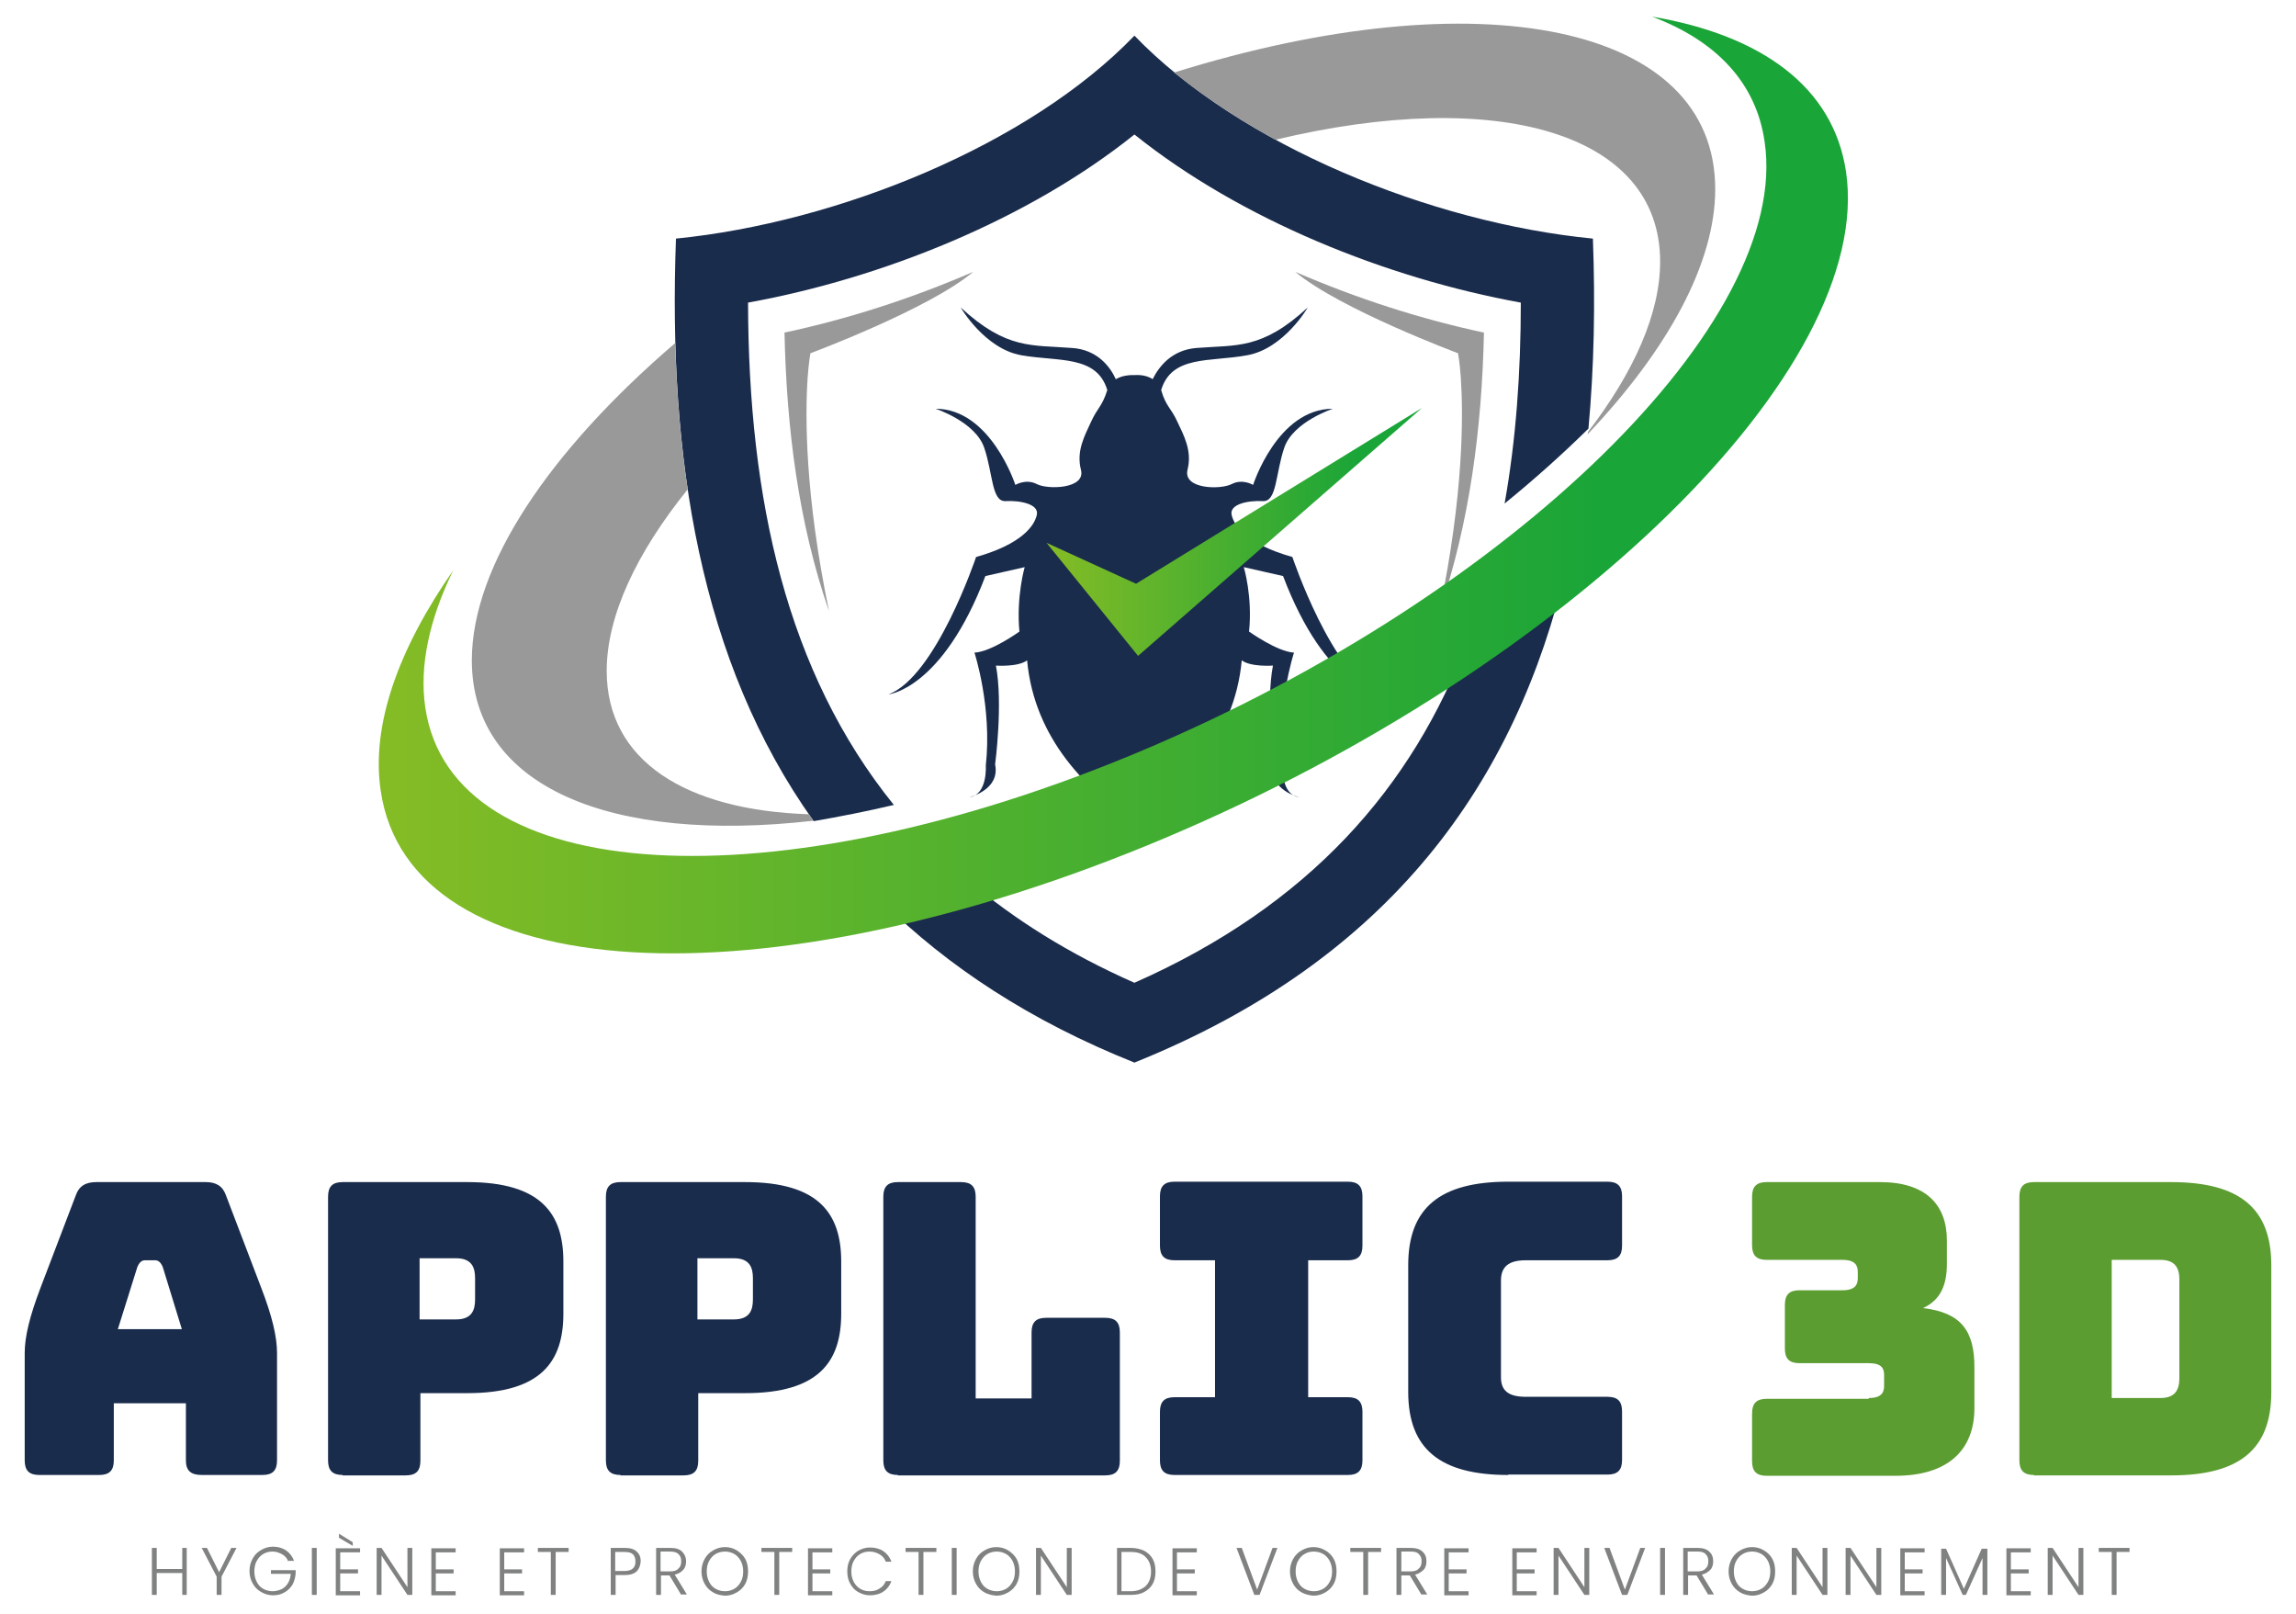
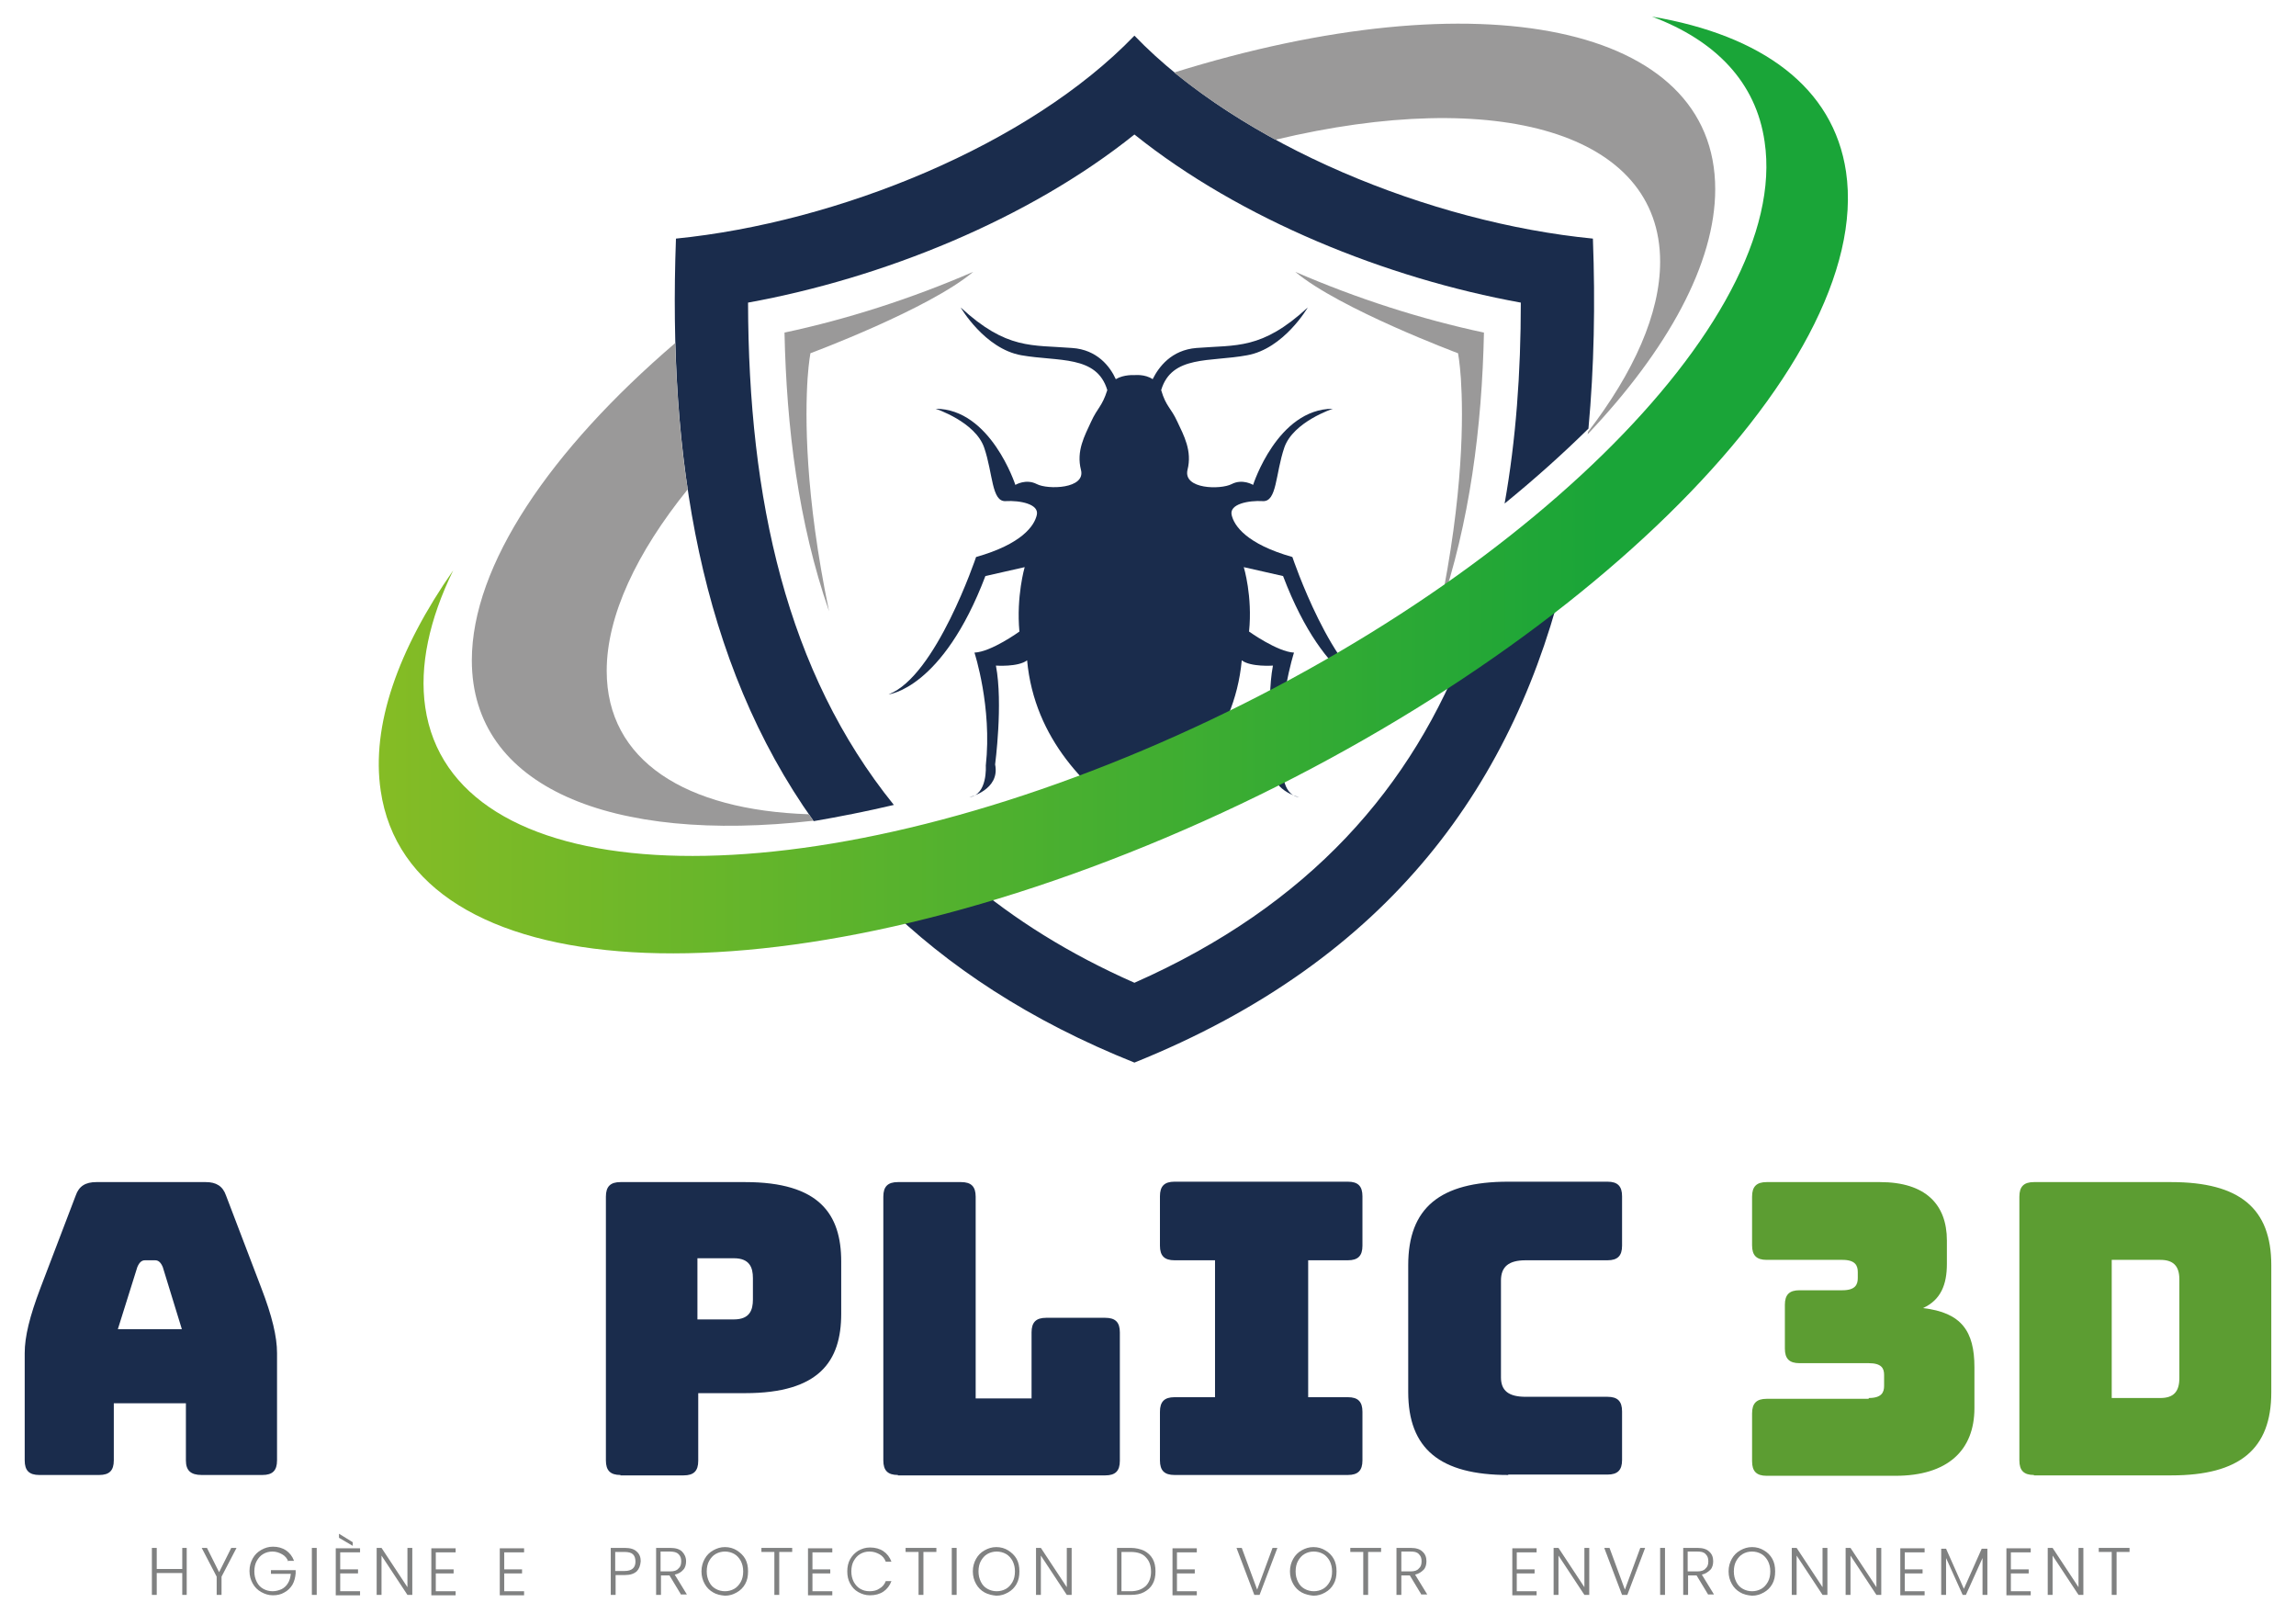
<svg xmlns="http://www.w3.org/2000/svg" version="1.1" id="Calque_1" x="0px" y="0px" viewBox="0 0 566.9 398.4" style="enable-background:new 0 0 566.9 398.4;" xml:space="preserve">
  <style type="text/css">
	.st0{fill:#1A2C4C;}
	.st1{fill:#5C9D32;}
	.st2{fill:#808181;}
	.st3{fill-rule:evenodd;clip-rule:evenodd;fill:#9A9999;}
	.st4{fill-rule:evenodd;clip-rule:evenodd;fill:#1A2C4C;}
	.st5{fill-rule:evenodd;clip-rule:evenodd;fill:url(#SVGID_1_);}
	.st6{fill-rule:evenodd;clip-rule:evenodd;fill:url(#SVGID_00000001652011503752854070000018306881264077488309_);}
</style>
  <g>
    <path class="st0" d="M24.5,364.1H9.7c-2.5,0-3.6-1.1-3.6-3.6v-26.5c0-4,1.2-9,3.9-16.1l8.7-22.8c0.8-2.3,2.4-3.3,5.1-3.3h27   c2.6,0,4.2,1,5,3.3l8.7,22.8c2.7,7,3.9,12.1,3.9,16.1v26.5c0,2.5-1.1,3.6-3.6,3.6H49.8c-2.7,0-3.9-1.1-3.9-3.6v-14.1H28.1v14.1   C28.1,363,27,364.1,24.5,364.1z M29.1,328.1h15.8l-4.7-15.3c-0.5-1.2-1.1-1.7-1.9-1.7h-2.5c-0.8,0-1.4,0.5-1.9,1.7L29.1,328.1z" />
-     <path class="st0" d="M84.6,364.1c-2.5,0-3.6-1.1-3.6-3.6v-65.1c0-2.5,1.1-3.6,3.6-3.6h30.8c18.3,0,23.7,7.9,23.7,19.6v12.9   c0,11.7-5.4,19.6-23.7,19.6h-11.6v16.7c0,2.5-1.1,3.6-3.6,3.6H84.6z M103.6,325.7h9c3.9,0,4.7-2.3,4.7-4.9v-5.3   c0-2.6-0.8-4.9-4.7-4.9h-9V325.7z" />
    <path class="st0" d="M153.2,364.1c-2.5,0-3.6-1.1-3.6-3.6v-65.1c0-2.5,1.1-3.6,3.6-3.6h30.8c18.3,0,23.7,7.9,23.7,19.6v12.9   c0,11.7-5.4,19.6-23.7,19.6h-11.6v16.7c0,2.5-1.1,3.6-3.6,3.6H153.2z M172.2,325.7h9c3.9,0,4.7-2.3,4.7-4.9v-5.3   c0-2.6-0.8-4.9-4.7-4.9h-9V325.7z" />
    <path class="st0" d="M221.7,364.1c-2.5,0-3.6-1.1-3.6-3.6v-65.1c0-2.5,1.1-3.6,3.6-3.6h15.6c2.5,0,3.6,1.1,3.6,3.6v49.8h13.8v-16.3   c0-2.5,1.1-3.6,3.6-3.6h14.6c2.5,0,3.6,1.1,3.6,3.6v31.7c0,2.5-1.1,3.6-3.6,3.6H221.7z" />
    <path class="st0" d="M286.4,360.5v-12c0-2.5,1.1-3.6,3.6-3.6h10v-33.8h-10c-2.5,0-3.6-1.1-3.6-3.6v-12.2c0-2.5,1.1-3.6,3.6-3.6   h42.8c2.5,0,3.6,1.1,3.6,3.6v12.2c0,2.5-1.1,3.6-3.6,3.6h-9.8v33.8h9.8c2.5,0,3.6,1.1,3.6,3.6v12c0,2.5-1.1,3.6-3.6,3.6H290   C287.5,364.1,286.4,363,286.4,360.5z" />
    <path class="st0" d="M372.4,364.1c-16.9,0-24.7-6.5-24.7-20.5v-31.3c0-14.1,7.8-20.6,24.7-20.6h24.5c2.5,0,3.6,1.1,3.6,3.6v12.2   c0,2.5-1.1,3.6-3.6,3.6h-20.2c-4.2,0-6.1,1.6-6.1,5v23.9c0,3.3,1.9,4.8,6.1,4.8h20.2c2.5,0,3.6,1.1,3.6,3.6v12   c0,2.5-1.1,3.6-3.6,3.6H372.4z" />
    <path class="st1" d="M461.4,345.1c3.2,0,3.8-1.4,3.8-3v-2.7c0-1.6-0.6-2.9-3.8-2.9h-17.1c-2.5,0-3.6-1.1-3.6-3.6v-10.8   c0-2.5,1.1-3.6,3.6-3.6h10.6c3.2,0,3.8-1.4,3.8-3v-1.5c0-1.6-0.6-3-3.8-3h-18.7c-2.5,0-3.6-1.1-3.6-3.6v-12c0-2.5,1.1-3.6,3.6-3.6   h28c11.2,0,16.5,5.5,16.5,14.4v5.8c0,5.1-1.5,8.9-5.9,10.9c9.5,1.1,12.7,5.7,12.7,14.6v10.1c0,10.4-6.6,16.7-19.5,16.7h-31.8   c-2.5,0-3.6-1.1-3.6-3.6v-11.8c0-2.5,1.1-3.6,3.6-3.6H461.4z" />
    <path class="st1" d="M502.2,364.1c-2.5,0-3.6-1.1-3.6-3.6v-65.1c0-2.5,1.1-3.6,3.6-3.6h33.9c16.9,0,24.7,6.5,24.7,20.5v31.4   c0,14-7.8,20.5-24.7,20.5H502.2z M521.4,345.1h12c3.2,0,4.7-1.5,4.7-4.9v-24.4c0-3.3-1.5-4.8-4.7-4.8h-12V345.1z" />
  </g>
  <g>
    <path class="st2" d="M46.1,382.1v11.6H45v-5.4h-6.3v5.4h-1.2v-11.6h1.2v5.2H45v-5.2H46.1z" />
    <path class="st2" d="M58.4,382.1l-3.7,7.1v4.5h-1.2v-4.5l-3.7-7.1h1.3l3,6l3-6H58.4z" />
    <path class="st2" d="M71.2,385.5c-0.3-0.8-0.8-1.4-1.5-1.8c-0.7-0.4-1.5-0.7-2.4-0.7c-0.9,0-1.6,0.2-2.3,0.6s-1.2,1-1.6,1.7   s-0.6,1.6-0.6,2.6c0,1,0.2,1.8,0.6,2.6s0.9,1.3,1.6,1.7s1.5,0.6,2.3,0.6c0.8,0,1.5-0.2,2.2-0.5c0.6-0.3,1.2-0.8,1.6-1.5   c0.4-0.6,0.6-1.4,0.7-2.3h-4.9v-0.9h6.1v0.8c-0.1,1-0.3,1.9-0.8,2.8c-0.5,0.8-1.2,1.5-2,1.9c-0.8,0.5-1.8,0.7-2.8,0.7   c-1.1,0-2-0.3-2.9-0.8c-0.9-0.5-1.6-1.2-2.1-2.1c-0.5-0.9-0.8-1.9-0.8-3.1s0.3-2.2,0.8-3.1c0.5-0.9,1.2-1.6,2.1-2.1   c0.9-0.5,1.8-0.8,2.9-0.8c1.2,0,2.3,0.3,3.2,0.9s1.6,1.5,2,2.6H71.2z" />
    <path class="st2" d="M78.2,382.1v11.6H77v-11.6H78.2z" />
    <path class="st2" d="M84,383.1v4.3h4.4v1H84v4.4h4.9v1h-6v-11.6h6v1H84z M87.1,380.7v0.9l-3.4-2v-1L87.1,380.7z" />
    <path class="st2" d="M101.8,393.7h-1.2l-6.4-9.7v9.7h-1.2v-11.6h1.2l6.4,9.7v-9.7h1.2V393.7z" />
    <path class="st2" d="M107.6,383.1v4.3h4.4v1h-4.4v4.4h4.9v1h-6v-11.6h6v1H107.6z" />
    <path class="st2" d="M124.5,383.1v4.3h4.4v1h-4.4v4.4h4.9v1h-6v-11.6h6v1H124.5z" />
-     <path class="st2" d="M140.4,382.1v1h-3.2v10.6H136v-10.6h-3.2v-1H140.4z" />
    <path class="st2" d="M157.2,387.9c-0.7,0.6-1.6,0.9-2.9,0.9h-2.3v4.9h-1.2v-11.6h3.5c1.3,0,2.3,0.3,2.9,0.9c0.7,0.6,1,1.4,1,2.4   C158.1,386.5,157.8,387.3,157.2,387.9z M156.9,385.5c0-0.8-0.2-1.4-0.6-1.8s-1.1-0.6-2.1-0.6h-2.3v4.7h2.3   C156,387.8,156.9,387,156.9,385.5z" />
    <path class="st2" d="M168.2,393.7l-2.9-4.8h-2.1v4.8h-1.2v-11.6h3.5c1.3,0,2.3,0.3,2.9,0.9s1,1.4,1,2.4c0,0.8-0.2,1.6-0.7,2.1   c-0.5,0.6-1.2,1-2.1,1.2l3,4.9H168.2z M163.2,387.9h2.3c0.9,0,1.6-0.2,2-0.7c0.5-0.4,0.7-1,0.7-1.8c0-0.8-0.2-1.3-0.7-1.8   c-0.4-0.4-1.1-0.6-2.1-0.6h-2.3V387.9z" />
    <path class="st2" d="M176.1,393.1c-0.9-0.5-1.6-1.2-2.1-2.1c-0.5-0.9-0.8-1.9-0.8-3.1s0.3-2.2,0.8-3.1c0.5-0.9,1.2-1.6,2.1-2.1   c0.9-0.5,1.8-0.8,2.9-0.8c1.1,0,2.1,0.3,2.9,0.8s1.6,1.2,2.1,2.1c0.5,0.9,0.7,1.9,0.7,3.1s-0.2,2.2-0.7,3.1s-1.2,1.6-2.1,2.1   c-0.9,0.5-1.8,0.8-2.9,0.8C177.9,393.8,176.9,393.6,176.1,393.1z M181.3,392.2c0.7-0.4,1.2-1,1.6-1.7s0.6-1.6,0.6-2.6   s-0.2-1.8-0.6-2.6c-0.4-0.7-0.9-1.3-1.6-1.7s-1.5-0.6-2.3-0.6s-1.6,0.2-2.3,0.6s-1.2,1-1.6,1.7c-0.4,0.7-0.6,1.6-0.6,2.6   s0.2,1.8,0.6,2.6s0.9,1.3,1.6,1.7s1.5,0.6,2.3,0.6S180.6,392.6,181.3,392.2z" />
    <path class="st2" d="M195.6,382.1v1h-3.2v10.6h-1.2v-10.6H188v-1H195.6z" />
    <path class="st2" d="M200.6,383.1v4.3h4.4v1h-4.4v4.4h4.9v1h-6v-11.6h6v1H200.6z" />
    <path class="st2" d="M209.9,384.9c0.5-0.9,1.2-1.6,2-2.1c0.9-0.5,1.8-0.8,2.9-0.8c1.3,0,2.4,0.3,3.3,0.9c0.9,0.6,1.6,1.5,2,2.6   h-1.4c-0.3-0.8-0.8-1.4-1.5-1.8s-1.5-0.7-2.5-0.7c-0.9,0-1.6,0.2-2.3,0.6c-0.7,0.4-1.2,1-1.6,1.7s-0.6,1.6-0.6,2.6s0.2,1.8,0.6,2.6   c0.4,0.7,0.9,1.3,1.6,1.7c0.7,0.4,1.4,0.6,2.3,0.6c1,0,1.8-0.2,2.5-0.7c0.7-0.4,1.2-1,1.5-1.8h1.4c-0.4,1.1-1.1,2-2,2.6   c-0.9,0.6-2,0.9-3.3,0.9c-1.1,0-2-0.3-2.9-0.8c-0.9-0.5-1.5-1.2-2-2.1c-0.5-0.9-0.7-1.9-0.7-3S209.4,385.8,209.9,384.9z" />
    <path class="st2" d="M231.2,382.1v1H228v10.6h-1.2v-10.6h-3.2v-1H231.2z" />
    <path class="st2" d="M236.2,382.1v11.6h-1.2v-11.6H236.2z" />
    <path class="st2" d="M243.1,393.1c-0.9-0.5-1.6-1.2-2.1-2.1c-0.5-0.9-0.8-1.9-0.8-3.1s0.3-2.2,0.8-3.1c0.5-0.9,1.2-1.6,2.1-2.1   c0.9-0.5,1.8-0.8,2.9-0.8c1.1,0,2.1,0.3,2.9,0.8s1.6,1.2,2.1,2.1c0.5,0.9,0.7,1.9,0.7,3.1s-0.2,2.2-0.7,3.1s-1.2,1.6-2.1,2.1   c-0.9,0.5-1.8,0.8-2.9,0.8C245,393.8,244,393.6,243.1,393.1z M248.4,392.2c0.7-0.4,1.2-1,1.6-1.7s0.6-1.6,0.6-2.6s-0.2-1.8-0.6-2.6   c-0.4-0.7-0.9-1.3-1.6-1.7s-1.5-0.6-2.3-0.6s-1.6,0.2-2.3,0.6s-1.2,1-1.6,1.7c-0.4,0.7-0.6,1.6-0.6,2.6s0.2,1.8,0.6,2.6   s0.9,1.3,1.6,1.7s1.5,0.6,2.3,0.6S247.7,392.6,248.4,392.2z" />
    <path class="st2" d="M264.6,393.7h-1.2L257,384v9.7h-1.2v-11.6h1.2l6.4,9.7v-9.7h1.2V393.7z" />
    <path class="st2" d="M282.5,382.8c0.9,0.5,1.6,1.1,2.1,2c0.5,0.9,0.7,1.9,0.7,3.1c0,1.2-0.2,2.2-0.7,3.1c-0.5,0.9-1.2,1.5-2.1,2   c-0.9,0.5-2,0.7-3.3,0.7h-3.4v-11.6h3.4C280.5,382.1,281.6,382.4,282.5,382.8z M282.9,391.5c0.8-0.8,1.3-2,1.3-3.5   c0-1.5-0.4-2.7-1.3-3.6c-0.8-0.9-2.1-1.3-3.7-1.3h-2.3v9.7h2.3C280.8,392.8,282,392.3,282.9,391.5z" />
    <path class="st2" d="M290.6,383.1v4.3h4.4v1h-4.4v4.4h4.9v1h-6v-11.6h6v1H290.6z" />
    <path class="st2" d="M315.4,382.1l-4.4,11.6h-1.3l-4.4-11.6h1.3l3.8,10.3l3.8-10.3H315.4z" />
    <path class="st2" d="M321.4,393.1c-0.9-0.5-1.6-1.2-2.1-2.1c-0.5-0.9-0.8-1.9-0.8-3.1s0.3-2.2,0.8-3.1c0.5-0.9,1.2-1.6,2.1-2.1   s1.8-0.8,2.9-0.8c1.1,0,2.1,0.3,2.9,0.8c0.9,0.5,1.6,1.2,2.1,2.1c0.5,0.9,0.7,1.9,0.7,3.1s-0.2,2.2-0.7,3.1s-1.2,1.6-2.1,2.1   c-0.9,0.5-1.8,0.8-2.9,0.8C323.3,393.8,322.3,393.6,321.4,393.1z M326.7,392.2c0.7-0.4,1.2-1,1.6-1.7s0.6-1.6,0.6-2.6   s-0.2-1.8-0.6-2.6c-0.4-0.7-0.9-1.3-1.6-1.7s-1.5-0.6-2.3-0.6c-0.9,0-1.6,0.2-2.3,0.6c-0.7,0.4-1.2,1-1.6,1.7   c-0.4,0.7-0.6,1.6-0.6,2.6s0.2,1.8,0.6,2.6s0.9,1.3,1.6,1.7c0.7,0.4,1.5,0.6,2.3,0.6C325.2,392.8,326,392.6,326.7,392.2z" />
    <path class="st2" d="M341,382.1v1h-3.2v10.6h-1.2v-10.6h-3.2v-1H341z" />
    <path class="st2" d="M351,393.7l-2.9-4.8H346v4.8h-1.2v-11.6h3.5c1.3,0,2.3,0.3,2.9,0.9c0.7,0.6,1,1.4,1,2.4c0,0.8-0.2,1.6-0.7,2.1   s-1.2,1-2.1,1.2l3,4.9H351z M346,387.9h2.3c0.9,0,1.6-0.2,2-0.7c0.5-0.4,0.7-1,0.7-1.8c0-0.8-0.2-1.3-0.7-1.8s-1.1-0.6-2.1-0.6H346   V387.9z" />
-     <path class="st2" d="M357.7,383.1v4.3h4.4v1h-4.4v4.4h4.9v1h-6v-11.6h6v1H357.7z" />
    <path class="st2" d="M374.5,383.1v4.3h4.4v1h-4.4v4.4h4.9v1h-6v-11.6h6v1H374.5z" />
    <path class="st2" d="M392.4,393.7h-1.2l-6.4-9.7v9.7h-1.2v-11.6h1.2l6.4,9.7v-9.7h1.2V393.7z" />
    <path class="st2" d="M406.2,382.1l-4.4,11.6h-1.3l-4.4-11.6h1.3l3.8,10.3l3.8-10.3H406.2z" />
    <path class="st2" d="M411.1,382.1v11.6h-1.2v-11.6H411.1z" />
    <path class="st2" d="M421.8,393.7l-2.9-4.8h-2.1v4.8h-1.2v-11.6h3.5c1.3,0,2.3,0.3,2.9,0.9c0.7,0.6,1,1.4,1,2.4   c0,0.8-0.2,1.6-0.7,2.1s-1.2,1-2.1,1.2l3,4.9H421.8z M416.8,387.9h2.3c0.9,0,1.6-0.2,2-0.7c0.5-0.4,0.7-1,0.7-1.8   c0-0.8-0.2-1.3-0.7-1.8s-1.1-0.6-2.1-0.6h-2.3V387.9z" />
    <path class="st2" d="M429.7,393.1c-0.9-0.5-1.6-1.2-2.1-2.1c-0.5-0.9-0.8-1.9-0.8-3.1s0.3-2.2,0.8-3.1c0.5-0.9,1.2-1.6,2.1-2.1   s1.8-0.8,2.9-0.8c1.1,0,2.1,0.3,2.9,0.8c0.9,0.5,1.6,1.2,2.1,2.1c0.5,0.9,0.7,1.9,0.7,3.1s-0.2,2.2-0.7,3.1s-1.2,1.6-2.1,2.1   c-0.9,0.5-1.8,0.8-2.9,0.8C431.5,393.8,430.5,393.6,429.7,393.1z M434.9,392.2c0.7-0.4,1.2-1,1.6-1.7s0.6-1.6,0.6-2.6   s-0.2-1.8-0.6-2.6c-0.4-0.7-0.9-1.3-1.6-1.7s-1.5-0.6-2.3-0.6c-0.9,0-1.6,0.2-2.3,0.6c-0.7,0.4-1.2,1-1.6,1.7   c-0.4,0.7-0.6,1.6-0.6,2.6s0.2,1.8,0.6,2.6s0.9,1.3,1.6,1.7c0.7,0.4,1.5,0.6,2.3,0.6C433.4,392.8,434.2,392.6,434.9,392.2z" />
    <path class="st2" d="M451.1,393.7H450l-6.4-9.7v9.7h-1.2v-11.6h1.2l6.4,9.7v-9.7h1.2V393.7z" />
    <path class="st2" d="M464.5,393.7h-1.2l-6.4-9.7v9.7h-1.2v-11.6h1.2l6.4,9.7v-9.7h1.2V393.7z" />
    <path class="st2" d="M470.3,383.1v4.3h4.4v1h-4.4v4.4h4.9v1h-6v-11.6h6v1H470.3z" />
    <path class="st2" d="M490.7,382.3v11.4h-1.2v-9.1l-4.1,9.1h-0.8l-4.1-9.1v9.1h-1.2v-11.4h1.2l4.4,9.9l4.4-9.9H490.7z" />
    <path class="st2" d="M496.5,383.1v4.3h4.4v1h-4.4v4.4h4.9v1h-6v-11.6h6v1H496.5z" />
    <path class="st2" d="M514.4,393.7h-1.2l-6.4-9.7v9.7h-1.2v-11.6h1.2l6.4,9.7v-9.7h1.2V393.7z" />
    <path class="st2" d="M525.8,382.1v1h-3.2v10.6h-1.2v-10.6h-3.2v-1H525.8z" />
  </g>
  <path class="st3" d="M360,87.2c0,0,0.4,2,0.7,6.2c0.6,9.2,0.7,28.6-5.3,57.5c7.5-21.9,10.5-45.4,11-68.8c-15.5-3.3-31.4-8.4-46.6-15  C330.8,76.3,360,87.2,360,87.2" />
  <path class="st3" d="M200.1,87.2c0,0-0.4,2-0.7,6.2c-0.6,9.2-0.7,28.6,5.3,57.5c-7.6-21.9-10.5-45.4-11-68.8  c15.5-3.3,31.4-8.4,46.6-15C229.4,76.3,200.1,87.2,200.1,87.2" />
  <path class="st4" d="M280.1,92.6c0,0-2.6-0.2-4.6,1c-1.4-3.1-4.6-7.3-10.8-7.7c-9.9-0.8-16.1,0.5-27.5-10c0,0,5.9,10.2,15,11.8  c9.1,1.6,18.6-0.1,21.2,8.6c-1.3,4.1-2.4,4.3-4,7.8c-1.6,3.5-3.7,7.2-2.5,11.9c1.2,4.7-8.2,4.9-10.9,3.5c-2.7-1.4-5.3,0.2-5.3,0.2  s-6.1-18.8-19.7-18.8c0,0,9.8,3.2,12,9.6c2.2,6.4,1.8,13.4,5.3,13.2c3.5-0.2,8.3,0.7,7.7,3.4c-0.6,2.7-3.7,7.2-15,10.4  c0,0-9.9,29.5-21.6,33.9c0,0,13.3-1.3,23.9-29.2l9.7-2.2c0,0-2.1,7.2-1.3,15.9c0,0-6.9,5-11.1,5.2c0,0,4.4,13.4,2.8,27.9  c0,0,0.5,7.2-4.1,7.8c0,0,7.7-1.8,6.4-8.1c0,0,2-15,0.2-24.4c0,0,5.5,0.4,7.7-1.3c1.8,19.6,15.1,32.3,26.5,39.8  c11.4-7.5,24.7-20.2,26.5-39.8c2.2,1.7,7.7,1.3,7.7,1.3c-1.8,9.4,0.2,24.4,0.2,24.4c-1.4,6.3,6.3,8.1,6.3,8.1  c-4.6-0.6-4.1-7.8-4.1-7.8c-1.6-14.5,2.8-27.9,2.8-27.9c-4.1-0.2-11.1-5.2-11.1-5.2c0.9-8.7-1.3-15.9-1.3-15.9l9.7,2.2  c10.6,27.9,23.9,29.2,23.9,29.2c-11.7-4.4-21.6-33.9-21.6-33.9c-11.3-3.2-14.4-7.7-15-10.4c-0.6-2.7,4.2-3.6,7.7-3.4  c3.5,0.2,3.1-6.7,5.3-13.2c2.2-6.4,12-9.6,12-9.6c-13.7,0-19.7,18.8-19.7,18.8s-2.6-1.6-5.3-0.2c-2.7,1.4-12,1.3-10.9-3.5  c1.2-4.7-0.9-8.5-2.5-11.9c-1.6-3.5-2.8-3.7-4-7.8c2.6-8.7,12.1-6.9,21.2-8.6c9.1-1.6,15-11.8,15-11.8c-11.4,10.5-17.6,9.2-27.5,10  c-6.2,0.5-9.3,4.7-10.8,7.7C282.7,92.3,280.1,92.6,280.1,92.6" />
  <path class="st4" d="M217.9,222.7c16,15.8,36.4,29.3,62.2,39.6c63.4-25.5,94.3-69.4,106.7-122.4c-7.6,6.2-15.8,12.3-24.4,18.2  c-13.6,36.2-39.1,65.4-82.3,84.5c-16.1-7.1-29.8-15.7-41.3-25.5C231.7,219.3,224.7,221.1,217.9,222.7 M280.1,8.8  c-26,27-73.2,46.1-113.2,50.1c-2,54.1,5.9,104.4,34,143.8c6.4-1.1,13-2.4,19.8-4c-26.5-32.8-35.9-75.5-36-124  c33.1-6,69.2-20.5,95.4-41.5c26.2,21,62.3,35.5,95.4,41.5c0,17.3-1.2,33.9-4,49.6c7.5-6.1,14.4-12.3,20.7-18.5  c1.4-15.2,1.7-30.8,1.1-46.9C353.3,55,306.1,35.8,280.1,8.8z" />
  <linearGradient id="SVGID_1_" gradientUnits="userSpaceOnUse" x1="93.59" y1="119.66" x2="456.305" y2="119.66">
    <stop offset="0" style="stop-color:#85BC25" />
    <stop offset="0.832" style="stop-color:#1AA538" />
  </linearGradient>
  <path class="st5" d="M407.9,4.1c27.1,4.6,44.8,17.4,47.9,38.3c7.1,48.6-68.1,122.2-168,164.4c-99.9,42.2-186.7,37-193.8-11.6  c-2.4-16.1,4.3-34.9,17.9-54.4c-5.9,12.1-8.4,23.6-6.9,33.8c6.5,44.4,85.8,49.2,177.2,10.6c91.3-38.6,160.1-105.8,153.5-150.2  C433.6,20.3,423.6,10,407.9,4.1" />
  <path class="st3" d="M169.8,120.8c-12.6,15.6-20,31.2-20,44.8c0,22.2,19.5,34.4,49.9,35.4l1.1,1.6c-50,5.7-84.3-8.3-84.3-39.6  c0-23.5,19.4-51.9,50.2-78.3C167.1,97.1,168,109.1,169.8,120.8 M289.9,17.9c75.4-23.5,133.6-12,133.6,28.8  c0,18.3-11.7,39.6-31.5,60.5l0.1-0.6c11.3-14.7,17.8-29.2,17.8-42c0-31.9-40.2-43.2-95-30.1C305.8,29.5,297.3,23.9,289.9,17.9z" />
  <linearGradient id="SVGID_00000158723122839322243960000013215794159831568046_" gradientUnits="userSpaceOnUse" x1="258.441" y1="131.345" x2="351.068" y2="131.345">
    <stop offset="0" style="stop-color:#85BC25" />
    <stop offset="0.832" style="stop-color:#1AA538" />
  </linearGradient>
-   <polygon style="fill-rule:evenodd;clip-rule:evenodd;fill:url(#SVGID_00000158723122839322243960000013215794159831568046_);" points="  258.4,134 281,161.9 351.1,100.7 280.5,144.1 " />
</svg>